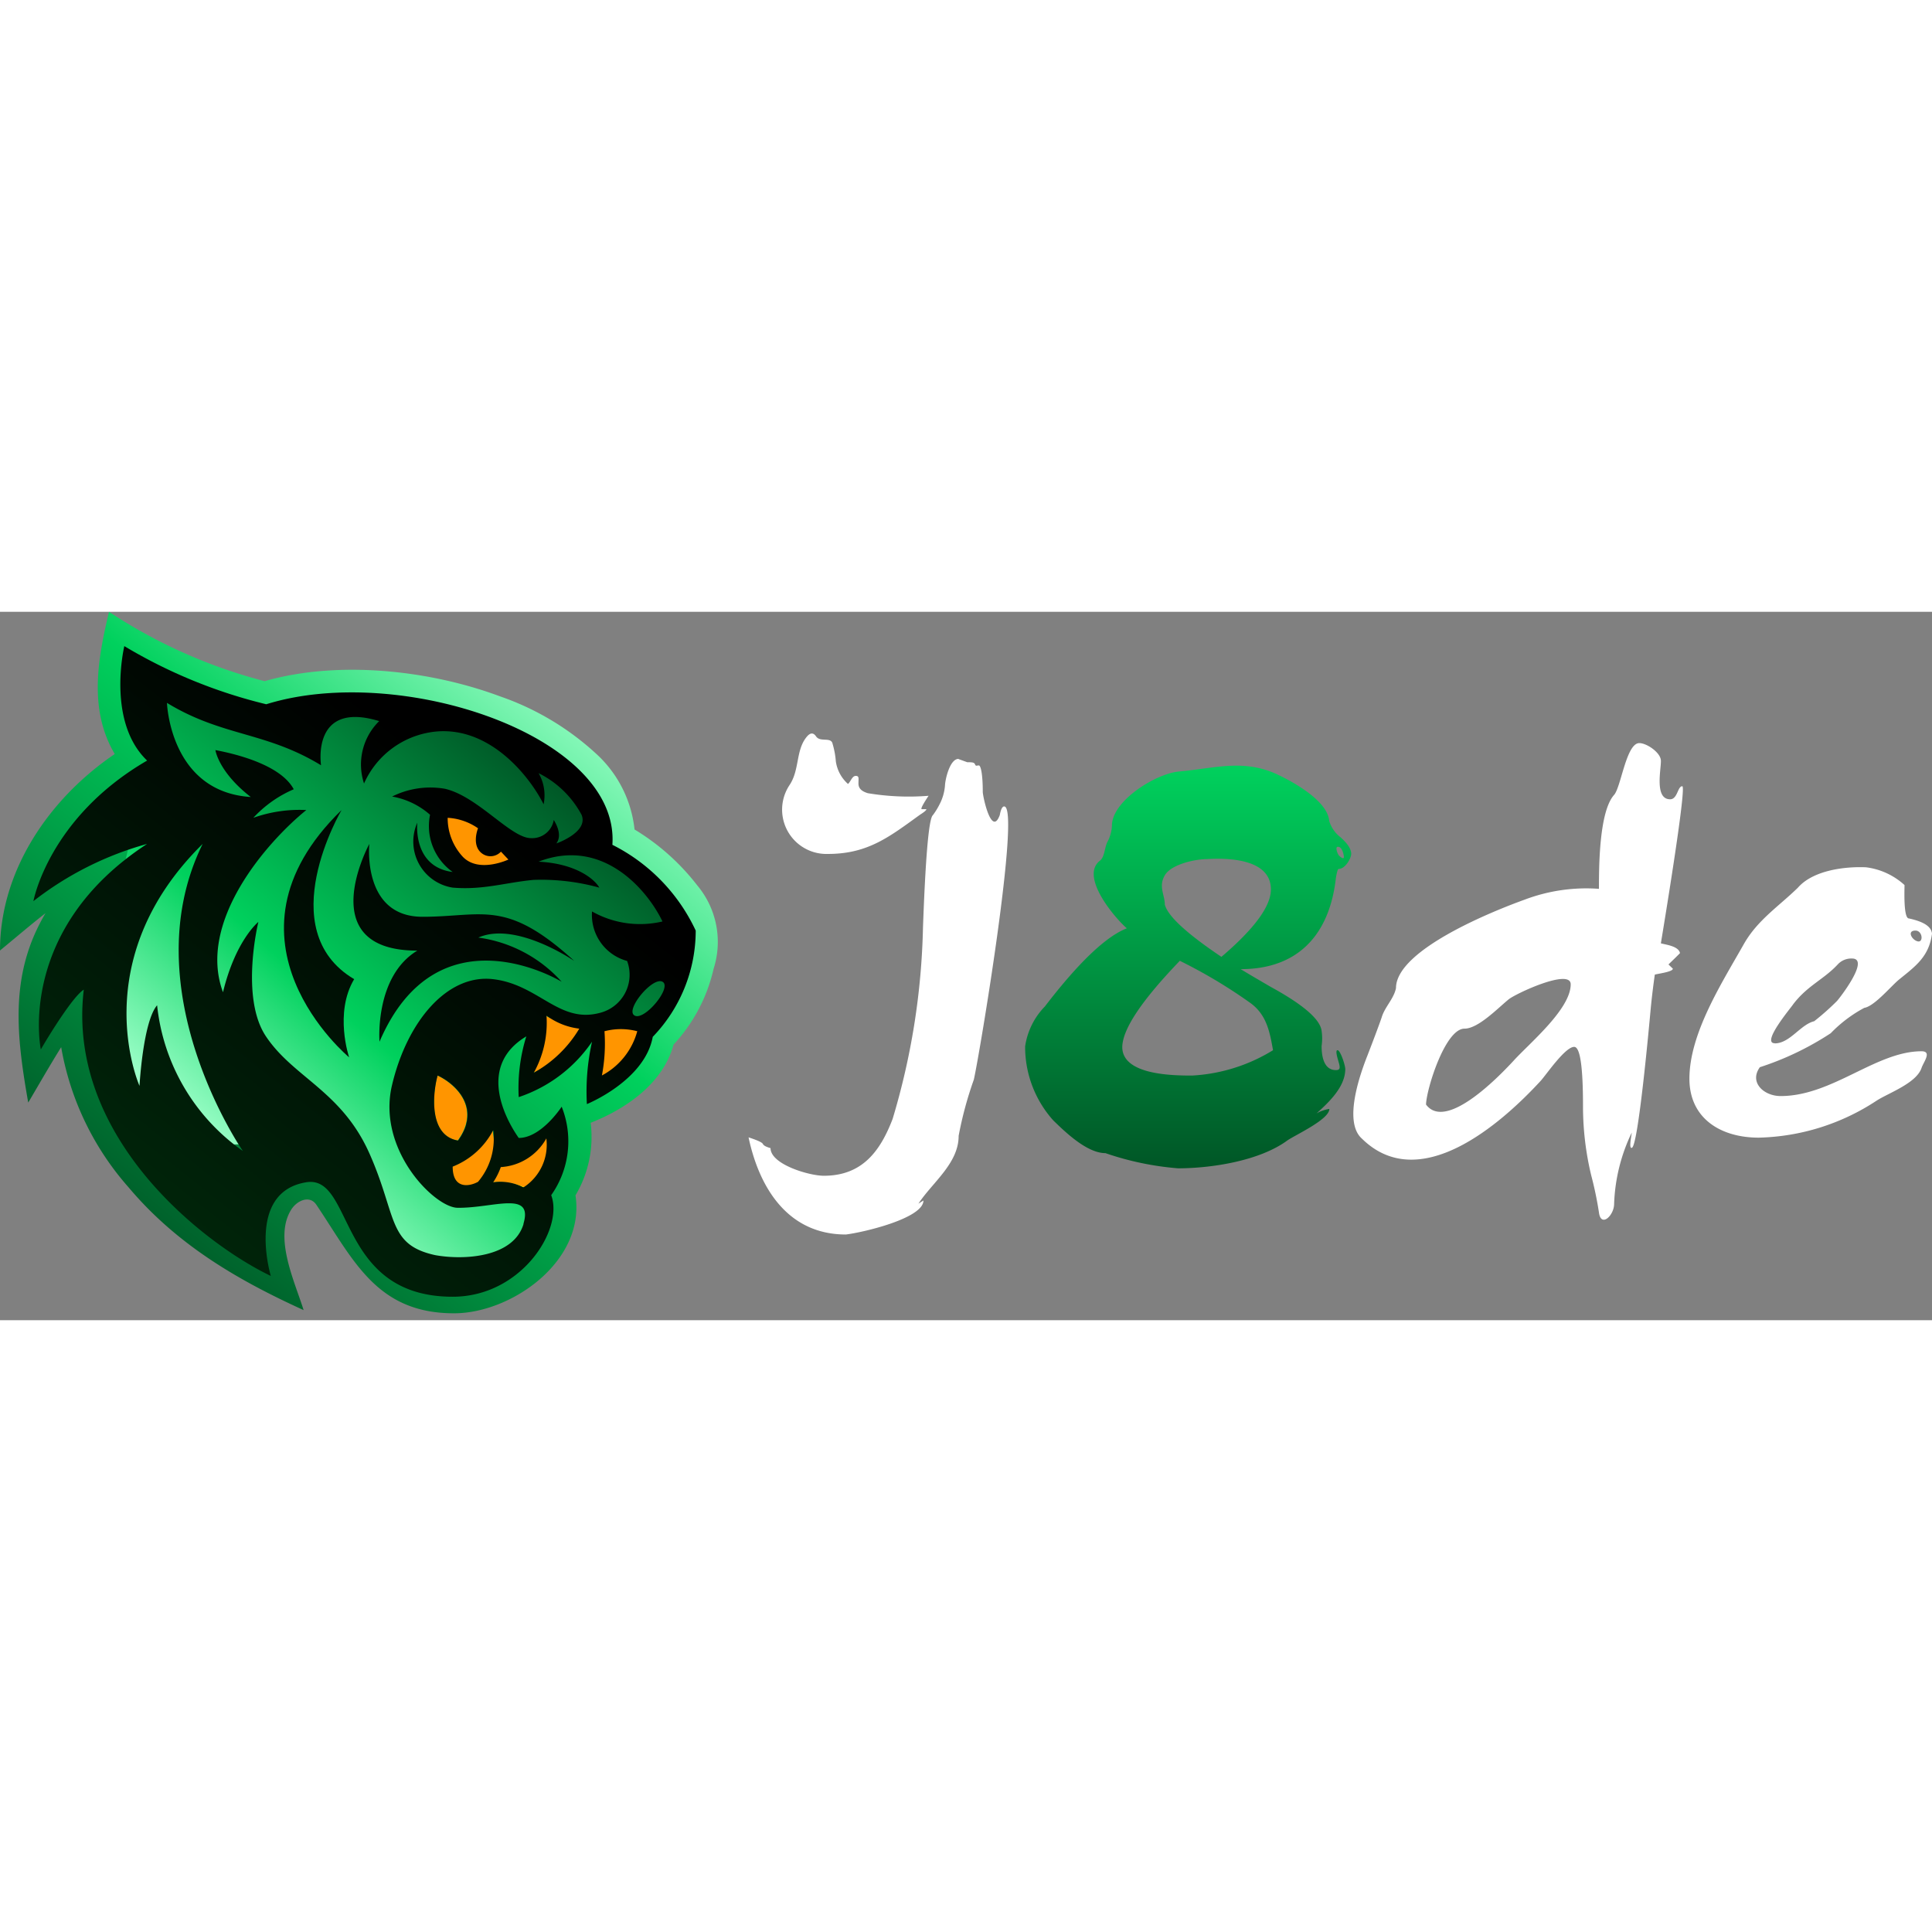
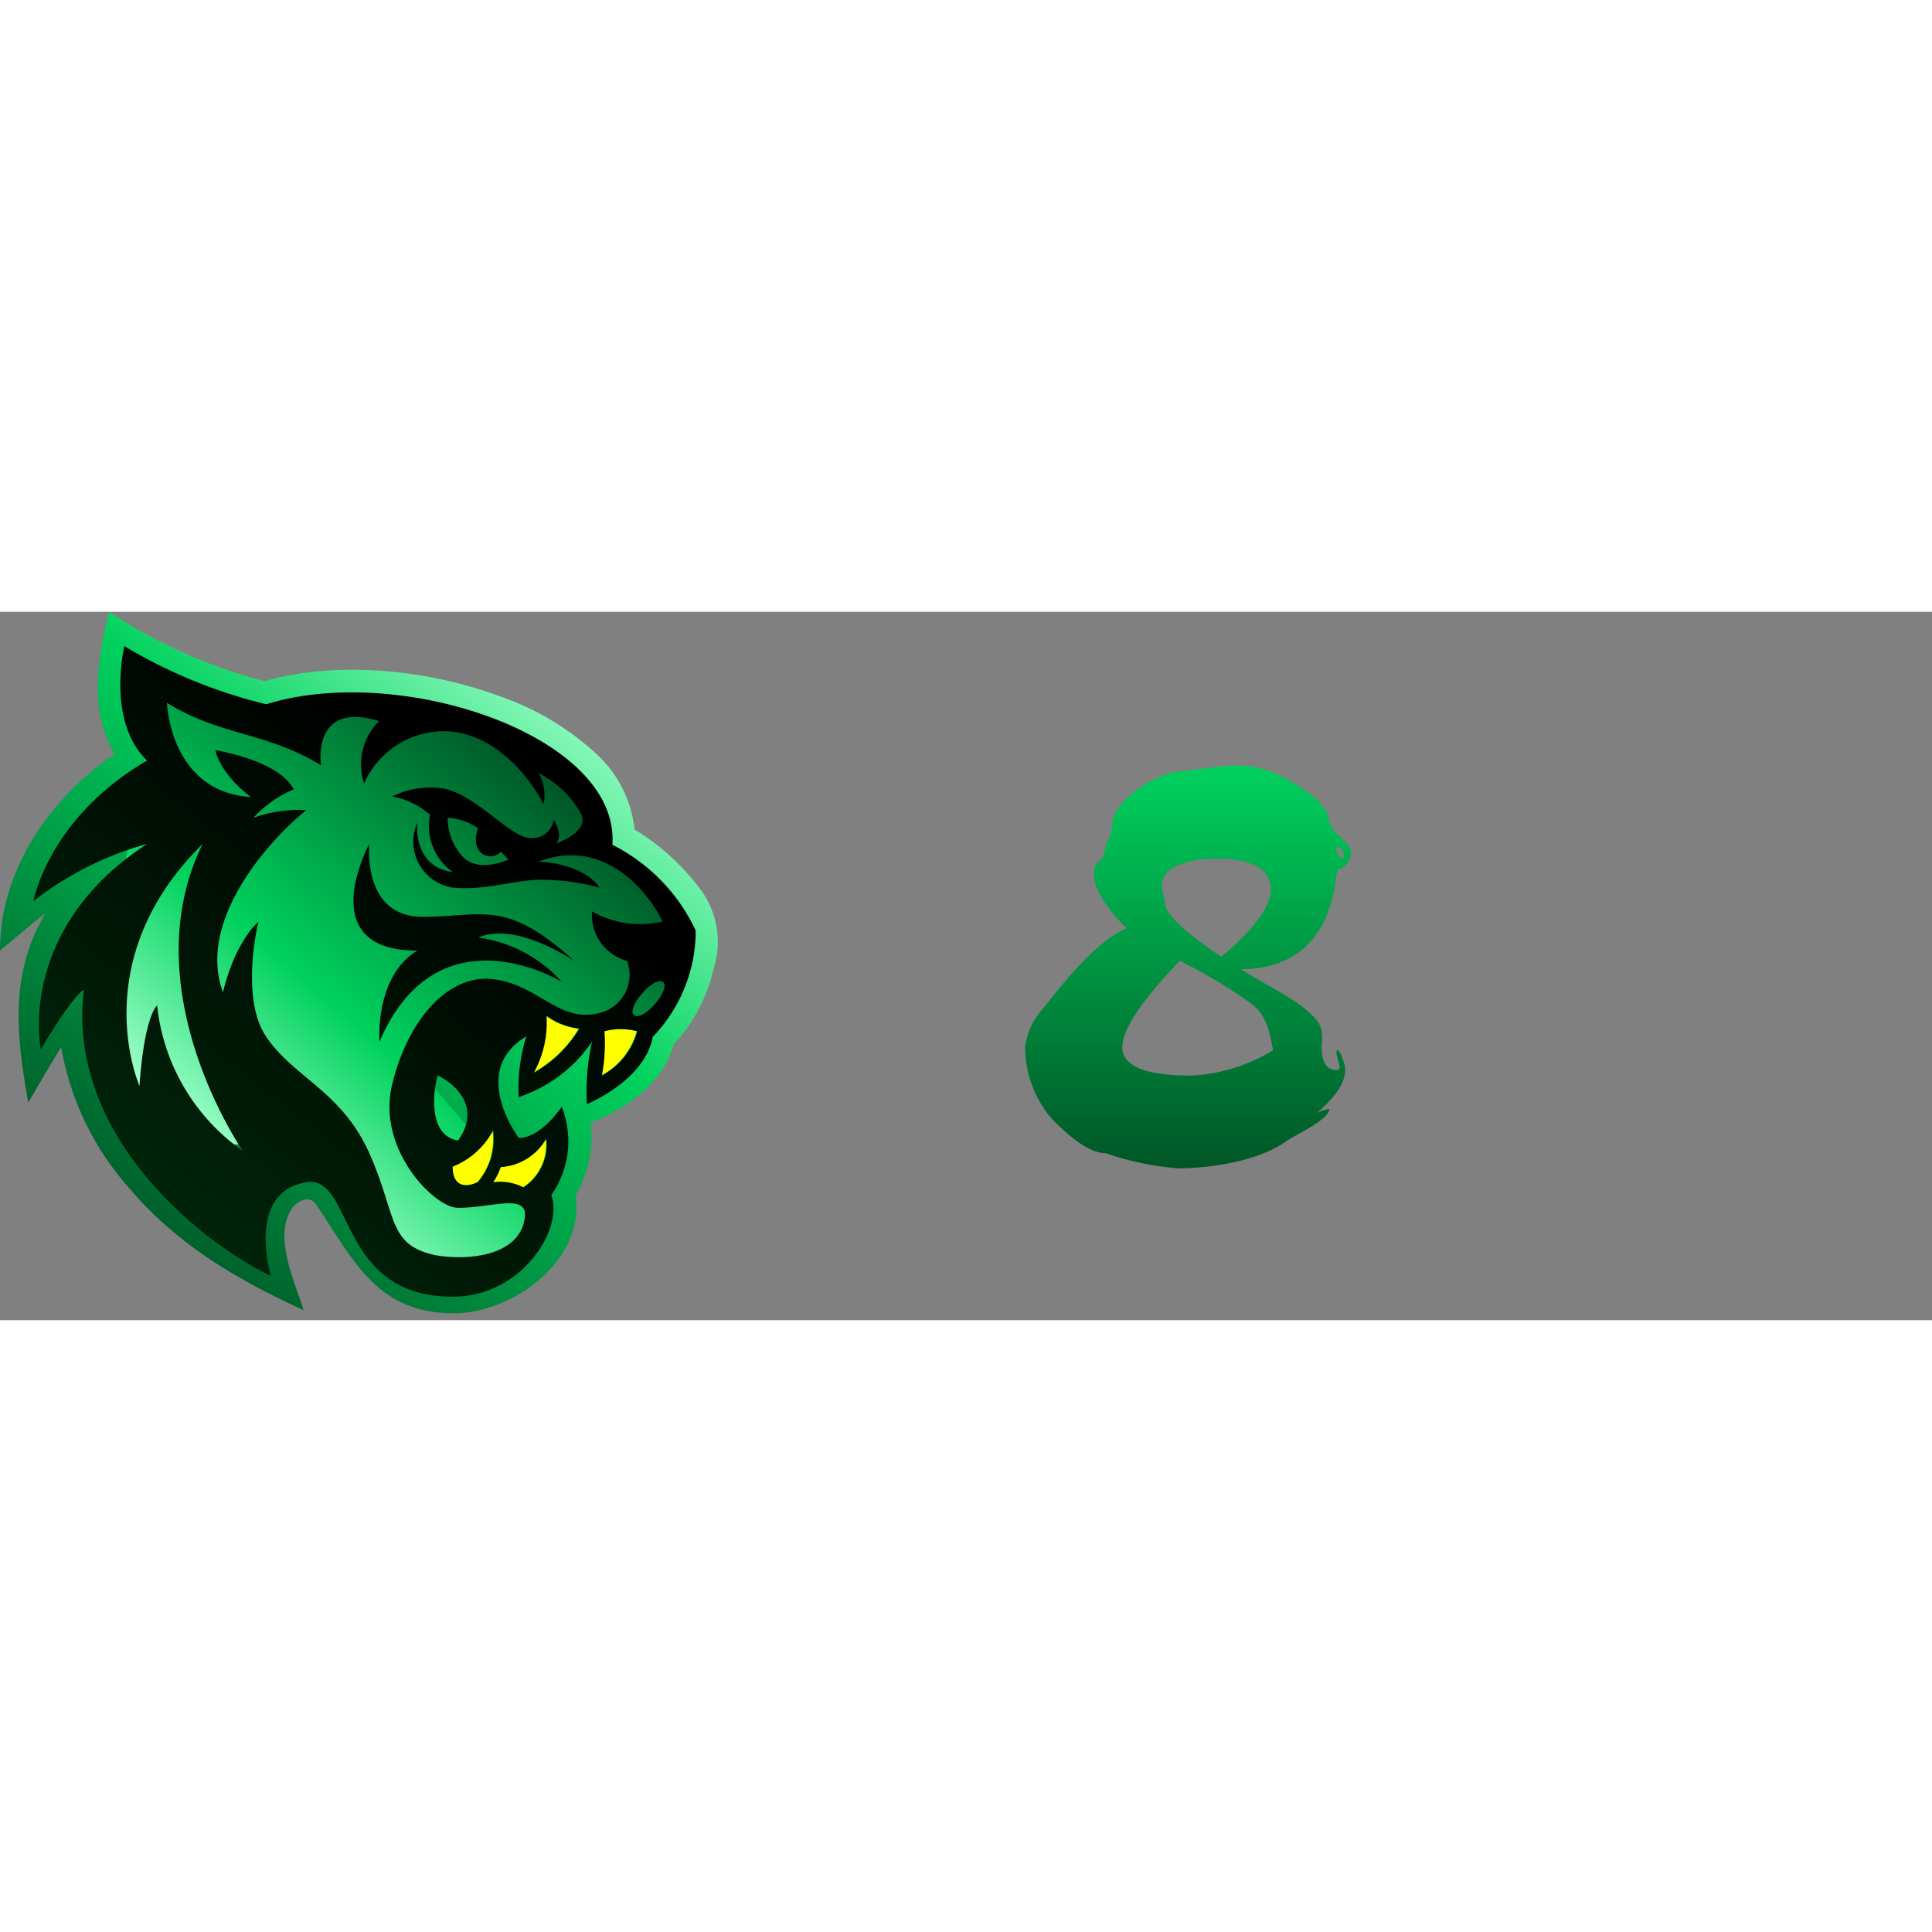
<svg xmlns="http://www.w3.org/2000/svg" width="100" height="100" fill="none" viewBox="0 0 150 55">
  <rect x="0" y="0" width="150" height="55" fill="#808080" stroke="none" />
  <path fill="url(#a)" d="M52.294 33.602a12.787 12.787 0 0 0 3.112-5.893 6.835 6.835 0 0 0-1.273-6.47 17.679 17.679 0 0 0-4.868-4.338 9.275 9.275 0 0 0-2.993-5.893 21.215 21.215 0 0 0-7.449-4.443c-5.634-2.098-12.694-2.782-18.28-1.179A40.19 40.19 0 0 1 8.463 0C7.59 3.665 6.87 7.602 8.91 11.043 3.878 14.45 0 20.037 0 26.296c1.179-.967 2.357-1.98 3.536-2.9C.73 28.11 1.26 32.824 2.192 38.104c.849-1.438 1.674-2.887 2.558-4.302A22.134 22.134 0 0 0 9.97 44.67c3.737 4.443 8.428 7.19 13.602 9.546-.684-2.215-2.357-5.669-.931-7.849.46-.684 1.414-1.084 1.921-.33 2.876 4.267 4.655 8.427 10.69 8.427 4.455 0 10.206-4.043 9.429-9.158a8.875 8.875 0 0 0 1.178-5.633c2.664-1.05 5.61-3.006 6.435-6.07Z" />
  <path fill="url(#b)" d="M12.576 6.388 21.06 8.52l7.78-1.45s18.385 1.417 16.971 10.61l7.072 6.4-1.415 7.814h-7.071L32.375 35.43l9.193 10.607s.707 4.962-8.486 5.68c-7.779-13.494-17.679-9.947-17.679-9.947s-7.779-.707-7.779-12.776l4.95-22.605Z" />
  <path fill="#FF0" d="M46.873 32.565a13.34 13.34 0 0 1-.2 3.441 5.528 5.528 0 0 0 2.745-3.441 5.034 5.034 0 0 0-2.545 0Zm-4.514-1.215a8.25 8.25 0 0 1-.979 4.444 9.428 9.428 0 0 0 3.536-3.43 5.28 5.28 0 0 1-2.557-1.013Zm-7.26 11.728a6.094 6.094 0 0 0 3.135-2.829 5.103 5.103 0 0 1-1.179 4.043c-.648.33-1.956.565-1.956-1.214Zm3.135 1.214a3.949 3.949 0 0 1 2.357.4 3.937 3.937 0 0 0 1.768-3.842 4.337 4.337 0 0 1-3.536 2.228c-.138.43-.337.839-.59 1.214Z" />
-   <path fill="#FF9500" d="M46.86 32.565a12.476 12.476 0 0 1-.341 3.653 5.28 5.28 0 0 0 3.536-4.255c-1.083.09-2.153.292-3.194.602Zm-4.501-1.215a8.25 8.25 0 0 1-.979 4.444c1.957-.801 4.432-3.83 4.432-3.83-1.026-.142-2.487.035-3.453-.613Zm-7.26 11.728a6.094 6.094 0 0 0 3.135-2.829 5.891 5.891 0 0 1-.908 4.538c-.66.294-2.828 0-2.227-1.71Zm3.135 1.214a5.12 5.12 0 0 1 2.628.447c2.829-2.133 1.414-4.254 1.414-4.254s-1.096 2.593-3.453 2.593c-.138.43-.337.839-.59 1.214ZM34.31 15.216l4.973 1.756.683 2.946-4.608.413-1.049-5.115Zm-.343 20.79c1.296.601 3.441 2.463 1.568 5.044-2.358-.4-1.898-3.9-1.568-5.044Z" />
  <path fill="url(#c)" fill-rule="evenodd" d="M21.026 51.564s-1.956-6.506 2.746-7.272c3.725-.613 2.357 8.886 11.374 8.886 5.35 0 8.639-5.256 7.649-7.885a7.247 7.247 0 0 0 .813-6.87s-1.568 2.427-3.335 2.427c-1.18-1.685-3.136-5.657.589-7.885a13.567 13.567 0 0 0-.59 4.715 11.15 11.15 0 0 0 5.693-4.302 17.752 17.752 0 0 0-.4 4.844s4.49-1.815 5.114-5.221a11.892 11.892 0 0 0 3.336-8.25 14.144 14.144 0 0 0-6.47-6.66c.589-8.485-16.5-14.143-26.873-10.913a39.424 39.424 0 0 1-11.02-4.514S8.25 8.52 11.422 11.55c-7.65 4.443-8.828 10.914-8.828 10.914a25.281 25.281 0 0 1 8.828-4.443C1.213 24.68 3.17 33.979 3.17 33.979c.777-1.344 2.545-4.16 3.335-4.644-1.367 11.515 9.428 19.8 14.52 22.229Zm-8.828-21.015c-1.096 1.273-1.367 6.258-1.367 6.258s-4.313-9.7 4.903-18.786c-5.563 11.314 3.123 23.843 3.123 23.843a15.829 15.829 0 0 1-6.659-11.315Zm26.094 9.7a6.07 6.07 0 0 1-3.146 2.829c0 1.78 1.308 1.544 1.968 1.178a5.15 5.15 0 0 0 1.178-4.007Zm2.358 4.443a3.914 3.914 0 0 0-2.358-.4c.245-.367.443-.763.59-1.179a4.337 4.337 0 0 0 3.536-2.227 3.937 3.937 0 0 1-1.78 3.806h.012Zm-6.66-8.686c1.297.601 3.442 2.463 1.568 5.044-2.369-.4-1.91-3.9-1.58-5.044h.013Zm7.45-.212a7.99 7.99 0 0 0 .99-4.443 5.327 5.327 0 0 0 2.545 1.013 9.428 9.428 0 0 1-3.547 3.43h.011Zm5.291.212a13.34 13.34 0 0 0 .2-3.441 5.032 5.032 0 0 1 2.546 0 5.528 5.528 0 0 1-2.758 3.441h.012ZM40.65 47.521c-.778 2.628-4.644 2.829-6.86 2.428-3.724-.813-2.946-3.03-5.103-7.885-2.157-4.856-5.893-5.893-8.038-9.099-2.027-3.029-.59-8.886-.59-8.886s-1.767 1.414-2.746 5.457c-2.038-5.493 3.466-11.716 6.47-14.144a10.667 10.667 0 0 0-4.112.601 9.217 9.217 0 0 1 3.135-2.215c-.979-1.827-4.255-2.7-6.082-3.041 0 0 .236 1.697 2.746 3.642-6.282-.4-6.506-7.307-6.506-7.307 4.314 2.628 7.65 2.215 11.963 4.844 0 0-.79-5.045 4.514-3.43a4.715 4.715 0 0 0-1.178 4.844 6.835 6.835 0 0 1 5.692-4.043c4.231-.318 7.249 3.642 8.25 5.658a3.43 3.43 0 0 0-.389-2.417 7.625 7.625 0 0 1 3.336 3.23c.566 1.355-1.957 2.227-1.957 2.227.472-.648 0-1.485-.2-1.826a1.697 1.697 0 0 1-1.768 1.414c-1.567 0-4.113-3.23-6.67-3.83a6.624 6.624 0 0 0-4.114.6 6.014 6.014 0 0 1 2.946 1.415 4.372 4.372 0 0 0 1.757 4.443c-3.136-.4-2.746-3.83-2.746-3.83a3.618 3.618 0 0 0 2.746 5.044c2.357.2 4.125-.4 6.282-.601 1.721-.06 3.442.142 5.103.601-.33-.601-1.733-1.862-4.715-2.015 5.021-1.945 8.498 2.286 9.618 4.643a7.578 7.578 0 0 1-5.469-.778 3.7 3.7 0 0 0 2.723 3.843 3.052 3.052 0 0 1-2.157 4.042c-3.147.814-4.715-2.215-8.25-2.628-3.536-.412-6.671 3.241-7.85 8.25-1.178 5.01 3.336 9.5 5.104 9.5 2.758.035 5.893-1.38 5.103 1.249h.012Zm-3.536-30.714a4.562 4.562 0 0 0-2.357-.813 4.42 4.42 0 0 0 1.178 3.029c1.25 1.296 3.536.212 3.536.212l-.577-.613a1.108 1.108 0 0 1-1.38.2c-.978-.6-.4-2.015-.4-2.015ZM49.277 31.35c.778.412 2.935-2.216 2.157-2.629-.778-.412-2.947 2.228-2.157 2.629Z" clip-rule="evenodd" />
-   <path fill="url(#d)" d="M26.518 15.393s-5.492 9.287.979 13.129c-1.568 2.628-.39 6.07-.39 6.07s-10.984-9.099-.588-19.2Z" />
  <path fill="url(#e)" d="M28.675 18.02s-.589 5.658 4.126 5.658c4.714 0 6.47-1.414 11.786 3.43 0 0-4.515-3.112-7.45-1.815a10.607 10.607 0 0 1 6.471 3.43s-9.617-5.894-14.143 4.655c0 0-.4-5.056 2.935-7.072-8.238 0-3.724-8.285-3.724-8.285Z" />
-   <path fill="#fff" d="M71.564 15.322h.33c.083 0 0 .141-.436.412-2.357 1.697-4.042 3.065-7.165 3.065a3.442 3.442 0 0 1-3.006-5.328c.754-1.107.519-2.498 1.179-3.535.235-.354.565-.743.895-.26.33.483 1.179 0 1.285.59.13.438.213.888.248 1.343a2.9 2.9 0 0 0 .942 1.756c.2-.153.319-.624.602-.624.282 0 .212.188.212.589 0 .4.27.613.73.754a19.24 19.24 0 0 0 4.715.2s-.707 1.038-.53 1.038Zm2.853-3.89.683.248c.342 0 .542 0 .601.165.06.165.142.082.295.082s.306.684.306 2.051c0 .354.684 3.536 1.32 1.803.083-.447.2-.671.342-.671 1.308 0-1.933 19.411-2.357 21.214-.506 1.42-.9 2.879-1.178 4.361 0 2.145-2.04 3.618-3.124 5.268l.39-.247c0 1.39-4.715 2.487-6.023 2.64-4.526 0-6.73-3.654-7.555-7.543.683.224 1.049.389 1.108.507.058.118.224.224.6.33 0 1.261 2.994 2.145 4.137 2.145 3.018 0 4.397-1.957 5.34-4.408a55.598 55.598 0 0 0 2.357-14.827c.2-5.586.46-8.498.766-8.757a5.51 5.51 0 0 0 .518-.837c.24-.453.383-.95.425-1.461.011-.436.365-2.074 1.049-2.074v.011Zm55.123 15.947.341.33c0 .247-1.178.389-1.402.46a60.32 60.32 0 0 0-.307 2.522c-.117 1.273-.99 10.925-1.485 10.925-.247.083 0-1.037 0-1.178a13.826 13.826 0 0 0-1.367 5.527c0 .908-1.025 1.874-1.178.672a27.576 27.576 0 0 0-.602-2.888 22.954 22.954 0 0 1-.636-5.362c0-3.076-.224-4.608-.684-4.608-.707 0-2.192 2.192-2.604 2.64-3.135 3.406-9.429 8.874-13.884 4.478-1.462-1.308-.118-5.044.436-6.447.625-1.614.99-2.616 1.108-2.97.247-.813.943-1.438 1.108-2.263 0-3.029 7.837-6.093 9.994-6.87a13.507 13.507 0 0 1 5.764-.838c0-1.626 0-5.987 1.178-7.295.542-.625.943-4.02 1.957-4.02.565 0 1.638.72 1.673 1.344.036.625-.53 3.018.719 3.018.578 0 .578-1.014.943-1.014s-1.532 11.397-1.662 12.199c.448.117 1.367.223 1.485.754 0 .023-.895.884-.895.884Zm-7.591 1.544c0-1.273-4.302.73-4.832 1.178-.86.707-2.357 2.263-3.418 2.263-1.497 0-2.958 4.715-2.982 5.893 1.591 2.145 5.893-2.428 6.789-3.394 1.214-1.344 4.443-4.007 4.443-5.94Zm16.3 8.674c4.019 0 7.402-3.477 10.938-3.477.837 0 .153.837 0 1.297-.401 1.178-2.511 1.92-3.465 2.522a17.34 17.34 0 0 1-9.17 2.888c-2.982 0-5.386-1.51-5.386-4.573 0-3.536 2.534-7.46 4.231-10.466 1.061-1.863 2.699-2.912 4.184-4.361 1.179-1.355 3.618-1.662 5.292-1.591a5.433 5.433 0 0 1 2.994 1.379c0 .365-.095 2.593.342 2.593 1.178.259 1.732.636 1.791 1.178-.224 1.78-1.285 2.534-2.522 3.536-.637.507-1.933 2.098-2.735 2.228a10.477 10.477 0 0 0-2.604 1.968 22.77 22.77 0 0 1-5.504 2.64c-.849 1.178.306 2.24 1.614 2.24Zm10.466-12.847c-.683 0-.283.731.177.837.46.106.377-.837-.177-.837Zm-10.925 8.758c1.178 0 1.992-1.462 3.064-1.721a19.7 19.7 0 0 0 1.756-1.556c.118-.106 2.64-3.312 1.179-3.312a1.427 1.427 0 0 0-1.108.46c-1.096 1.178-2.357 1.638-3.465 3.1-.142.235-2.499 3.017-1.426 3.017v.011Z" />
  <path fill="url(#f)" d="M90.434 22.723c.224.896 1.697 2.252 4.396 4.067 2.562-2.185 3.842-3.93 3.842-5.233 0-2.358-3.264-2.464-4.95-2.358-.907 0-2.781.39-3.288 1.261-.507.873 0 1.51 0 2.263Zm1.179 4.361c-2.959 3.076-4.456 5.304-4.48 6.706 0 2.169 3.89 2.216 5.422 2.216a13.342 13.342 0 0 0 6.282-1.968c-.259-1.461-.506-2.805-1.838-3.724a39.48 39.48 0 0 0-5.375-3.206l-.011-.024Zm12.257-8.84c-.248 0 0 .602.082.672.283.283.389.236.389.13 0-.106-.106-.801-.459-.801h-.012Zm-17.938-.294c.257-.44.396-.94.4-1.45.118-1.885 3.407-3.936 5.21-4.101 2.817-.248 5.068-1.025 7.767.295 1.178.565 3.76 2.003 3.889 3.535.148.5.449.942.861 1.261.565.495.848.932.848 1.297 0 .365-.471 1.178-.978 1.178-.063 0-.134.236-.212.708-.483 4.325-2.876 7.071-7.39 7.071.79.483 1.591.943 2.357 1.391 2.499 1.367 3.807 2.499 3.925 3.394.057.391.057.788 0 1.179 0 1.25.401 1.874 1.108 1.874.318 0 .33-.165.259-.46-.071-.294-.354-1.084-.13-1.084.224 0 .601 1.179.601 1.461 0 1.38-1.261 2.57-2.227 3.442.305-.176.641-.292.99-.342 0 .813-2.617 2.004-3.253 2.44-2.157 1.59-5.893 2.168-8.498 2.168a22.874 22.874 0 0 1-5.633-1.178c-1.426 0-3.1-1.615-4.055-2.546a8.556 8.556 0 0 1-2.18-5.74 5.586 5.586 0 0 1 1.532-3.1c2.617-3.41 4.738-5.433 6.364-6.07-.836-.706-3.688-3.983-2.097-5.244.365-.271.365-.966.553-1.379h-.011Z" />
  <defs>
    <linearGradient id="a" x1="43.49" x2="7.378" y1="3.913" y2="47.509" gradientUnits="userSpaceOnUse">
      <stop stop-color="#9FFFCA" />
      <stop offset=".37" stop-color="#00D15D" />
      <stop offset="1" stop-color="#005626" />
    </linearGradient>
    <linearGradient id="b" x1="40.992" x2="15.451" y1="11.067" y2="40.508" gradientUnits="userSpaceOnUse">
      <stop stop-color="#005626" />
      <stop offset=".63" stop-color="#00D15D" />
      <stop offset="1" stop-color="#9FFFCA" />
    </linearGradient>
    <linearGradient id="c" x1="35.959" x2="4.891" y1="13.224" y2="52.483" gradientUnits="userSpaceOnUse">
      <stop />
      <stop offset="1" stop-color="#002D0C" />
    </linearGradient>
    <linearGradient id="d" x1="35.994" x2="4.927" y1="13.247" y2="52.507" gradientUnits="userSpaceOnUse">
      <stop />
      <stop offset="1" stop-color="#002D0C" />
    </linearGradient>
    <linearGradient id="e" x1="41.004" x2="9.936" y1="17.219" y2="56.478" gradientUnits="userSpaceOnUse">
      <stop />
      <stop offset="1" stop-color="#002D0C" />
    </linearGradient>
    <linearGradient id="f" x1="92.273" x2="92.273" y1="11.963" y2="43.207" gradientUnits="userSpaceOnUse">
      <stop stop-color="#00D15D" />
      <stop offset="1" stop-color="#005626" />
    </linearGradient>
  </defs>
</svg>